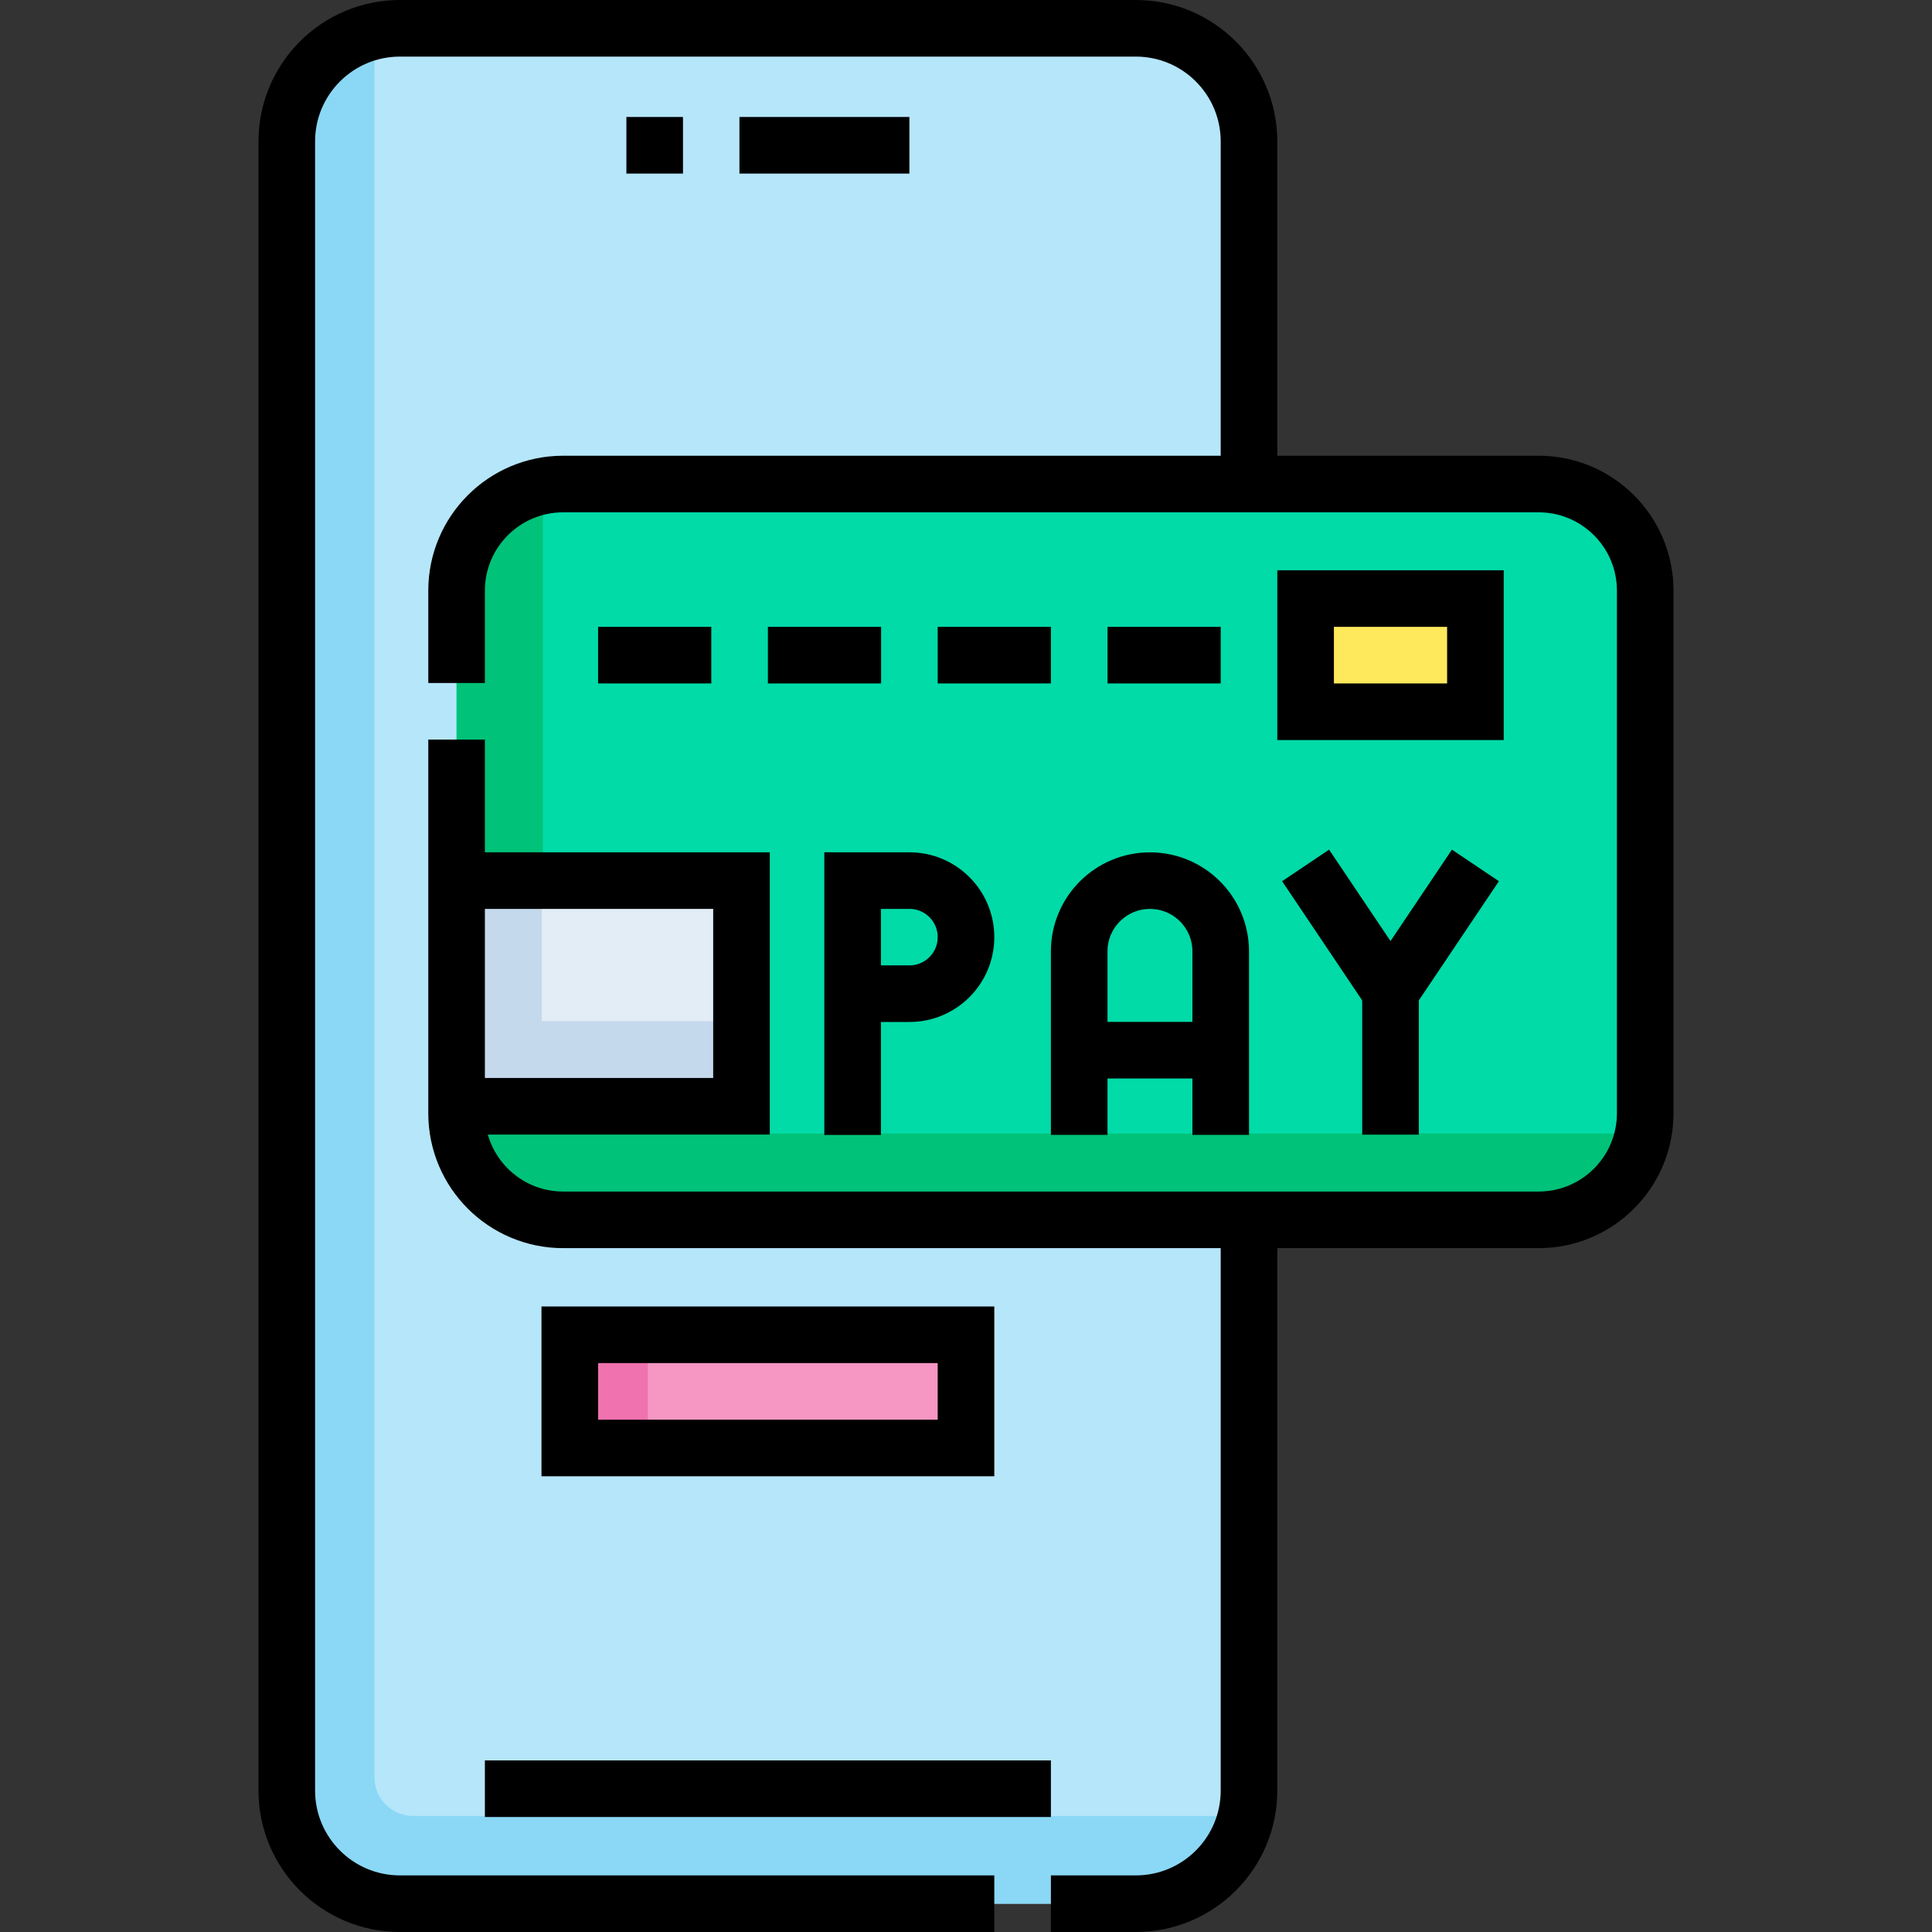
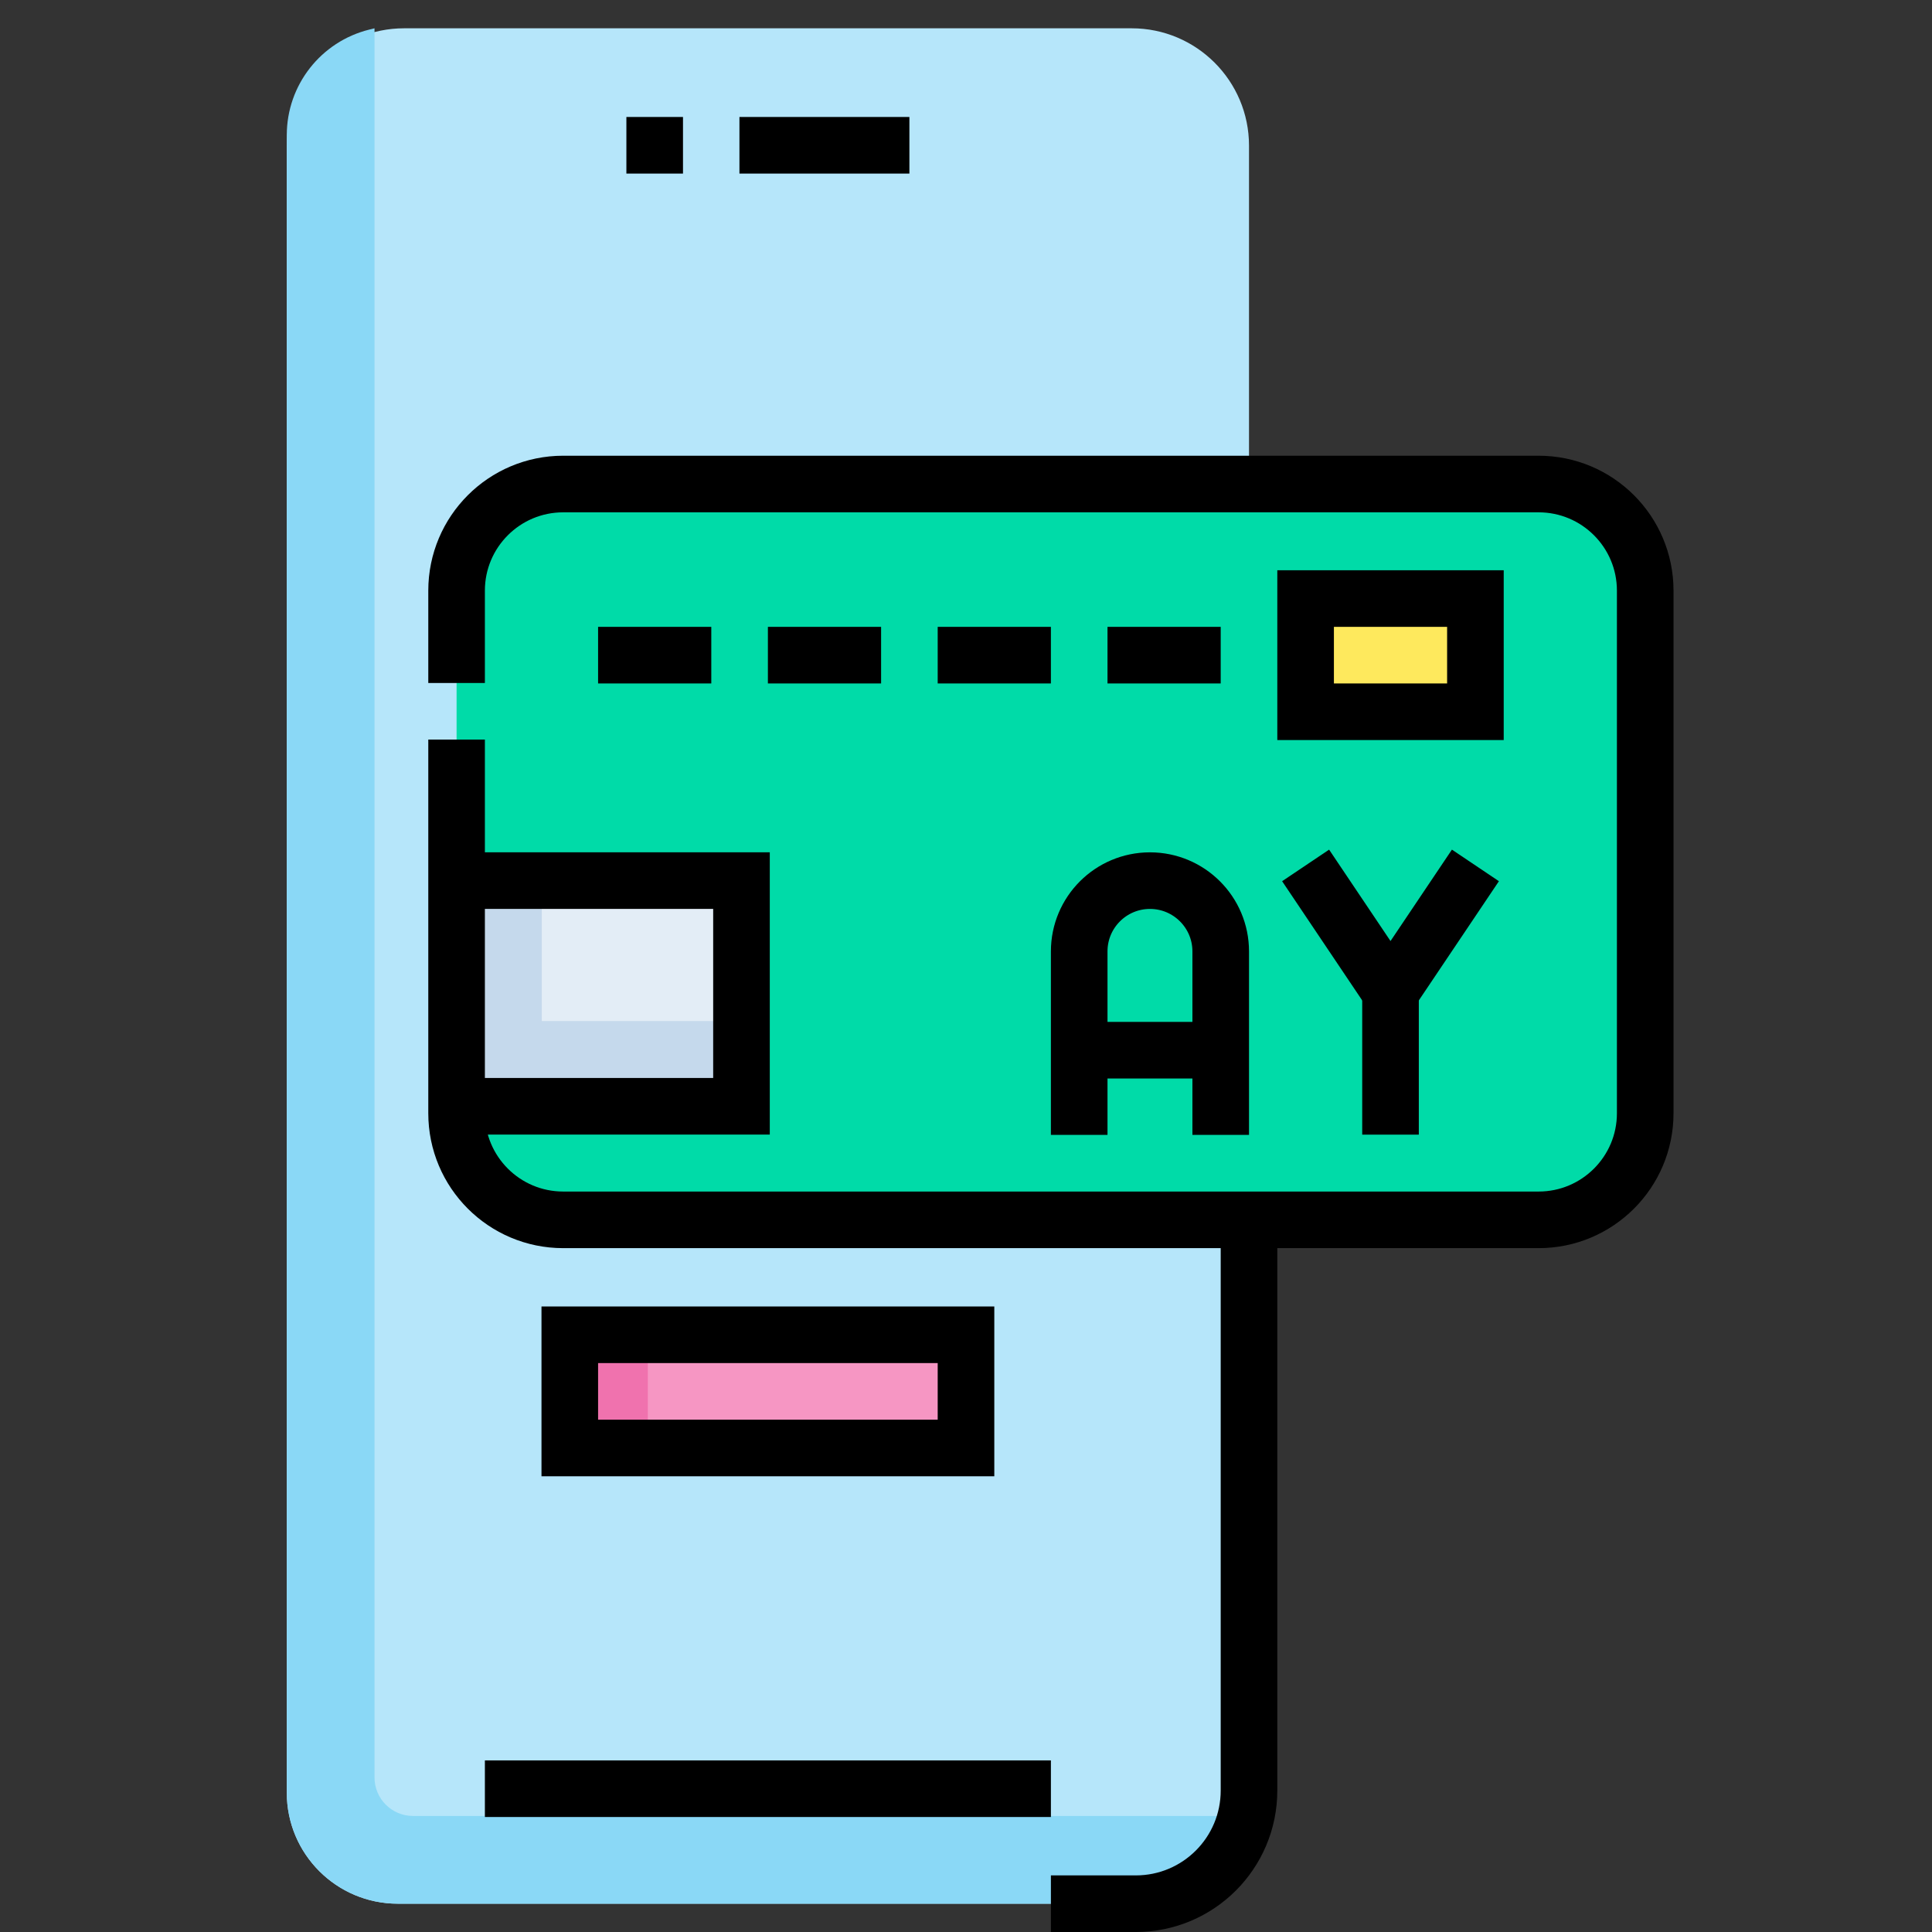
<svg xmlns="http://www.w3.org/2000/svg" version="1.1" id="Layer_1" x="0px" y="0px" viewBox="0 0 512 512" style="enable-background:new 0 0 512 512;" xml:space="preserve">
  <rect x="0" y="0" width="512" height="512" fill="#333333" stroke="none" />
  <g>
    <g>
      <path style="fill:#B6E6FA;" d="M301.564,504.5H105.436C89.179,504.5,76,491.321,76,475.064V38.601&#10;&#09;&#09;&#09;C76,21.424,89.924,7.5,107.101,7.5h192.798C317.076,7.5,331,21.424,331,38.601v436.463C331,491.321,317.821,504.5,301.564,504.5z" />
      <path style="fill:#8AD8F6;" d="M109.457,481.25c-5.637,0-10.207-4.57-10.207-10.207V7.5l-1.338,0.33&#10;&#09;&#09;&#09;C85.043,11.004,76,22.548,76,35.803v439.261c0,16.257,13.179,29.436,29.436,29.436h196.128c14.134,0,25.937-9.964,28.78-23.25&#10;&#09;&#09;&#09;H109.457z" />
      <path style="fill:#00DBA8;" d="M407.745,128.271H149.255c-15.605,0-28.255,12.65-28.255,28.255v138.489&#10;&#09;&#09;&#09;c0,15.605,12.65,28.255,28.255,28.255h258.489c15.605,0,28.255-12.65,28.255-28.255V156.527&#10;&#09;&#09;&#09;C436,140.922,423.35,128.271,407.745,128.271z" />
-       <path style="fill:#00C278;" d="M143.875,300.396V128.789C130.844,131.302,121,142.762,121,156.527v138.489&#10;&#09;&#09;&#09;c0,15.605,12.65,28.255,28.255,28.255h258.489c13.764,0,25.224-9.844,27.737-22.875H143.875z" />
      <rect x="121" y="233.367" style="fill:#E3EDF6;" width="75.5" height="59.808" />
      <polygon style="fill:#C5D9EC;" points="143.585,270.59 143.585,233.367 121,233.367 121,293.175 196.5,293.175 196.5,270.59 &#09;&#09;" />
      <rect x="151" y="353.729" style="fill:#F696C3;" width="105" height="30" />
      <rect x="151" y="353.729" style="fill:#F072AE;" width="20.681" height="30" />
      <rect x="346" y="158.622" style="fill:#FEE95D;" width="45" height="30" />
    </g>
    <g>
-       <path style="fill:none;stroke:#000000;stroke-width:15;stroke-miterlimit:10;" d="M331,128.271V37.5c0-16.569-13.431-30-30-30H106&#10;&#09;&#09;&#09;c-16.569,0-30,13.431-30,30v437c0,16.569,13.431,30,30,30h157.5" />
      <path style="fill:none;stroke:#000000;stroke-width:15;stroke-miterlimit:10;" d="M278.5,504.5H301c16.569,0,30-13.431,30-30&#10;&#09;&#09;&#09;V323.271" />
      <line style="fill:none;stroke:#000000;stroke-width:15;stroke-miterlimit:10;" x1="181" y1="38.5" x2="166" y2="38.5" />
      <line style="fill:none;stroke:#000000;stroke-width:15;stroke-miterlimit:10;" x1="241" y1="38.5" x2="195.959" y2="38.5" />
      <line style="fill:none;stroke:#000000;stroke-width:15;stroke-miterlimit:10;" x1="128.5" y1="474.026" x2="278.5" y2="474.026" />
      <path style="fill:none;stroke:#000000;stroke-width:15;stroke-miterlimit:10;" d="M121,181v-24.473&#10;&#09;&#09;&#09;c0-15.605,12.65-28.255,28.255-28.255h258.489c15.605,0,28.255,12.65,28.255,28.255v138.489c0,15.605-12.65,28.255-28.255,28.255&#10;&#09;&#09;&#09;H149.255c-15.605,0-28.255-12.65-28.255-28.255V196" />
      <rect x="151" y="353.729" style="fill:none;stroke:#000000;stroke-width:15;stroke-miterlimit:10;" width="105" height="30" />
      <g>
-         <path style="fill:none;stroke:#000000;stroke-width:15;stroke-miterlimit:10;" d="M225.957,300.771v-67.404h15.058&#10;&#09;&#09;&#09;&#09;c8.276,0,14.985,6.709,14.985,14.985v0c0,8.276-6.709,14.985-14.985,14.985h-15.058" />
-       </g>
+         </g>
      <g>
        <path style="fill:none;stroke:#000000;stroke-width:15;stroke-miterlimit:10;" d="M285.999,300.761v-48.632&#10;&#09;&#09;&#09;&#09;c0-10.356,8.395-18.751,18.751-18.751h0c10.356,0,18.751,8.395,18.751,18.751v48.632" />
        <line style="fill:none;stroke:#000000;stroke-width:15;stroke-miterlimit:10;" x1="285.999" y1="278.314" x2="323.5" y2="278.314" />
      </g>
      <g>
        <polyline style="fill:none;stroke:#000000;stroke-width:15;stroke-miterlimit:10;" points="346.001,229.345 368.5,262.835 &#10;&#09;&#09;&#09;&#09;391.001,229.345 &#09;&#09;&#09;" />
        <line style="fill:none;stroke:#000000;stroke-width:15;stroke-miterlimit:10;" x1="368.5" y1="262.835" x2="368.5" y2="300.691" />
      </g>
      <polyline style="fill:none;stroke:#000000;stroke-width:15;stroke-miterlimit:10;" points="121,233.367 196.5,233.367 &#10;&#09;&#09;&#09;196.5,293.175 121,293.175 &#09;&#09;" />
      <rect x="346" y="158.622" style="fill:none;stroke:#000000;stroke-width:15;stroke-miterlimit:10;" width="45" height="30" />
      <line style="fill:none;stroke:#000000;stroke-width:15;stroke-miterlimit:10;" x1="323.5" y1="173.622" x2="293.5" y2="173.622" />
      <line style="fill:none;stroke:#000000;stroke-width:15;stroke-miterlimit:10;" x1="278.5" y1="173.622" x2="248.5" y2="173.622" />
      <line style="fill:none;stroke:#000000;stroke-width:15;stroke-miterlimit:10;" x1="233.5" y1="173.622" x2="203.5" y2="173.622" />
      <line style="fill:none;stroke:#000000;stroke-width:15;stroke-miterlimit:10;" x1="188.5" y1="173.622" x2="158.5" y2="173.622" />
    </g>
  </g>
  <g>
</g>
  <g>
</g>
  <g>
</g>
  <g>
</g>
  <g>
</g>
  <g>
</g>
  <g>
</g>
  <g>
</g>
  <g>
</g>
  <g>
</g>
  <g>
</g>
  <g>
</g>
  <g>
</g>
  <g>
</g>
  <g>
</g>
</svg>